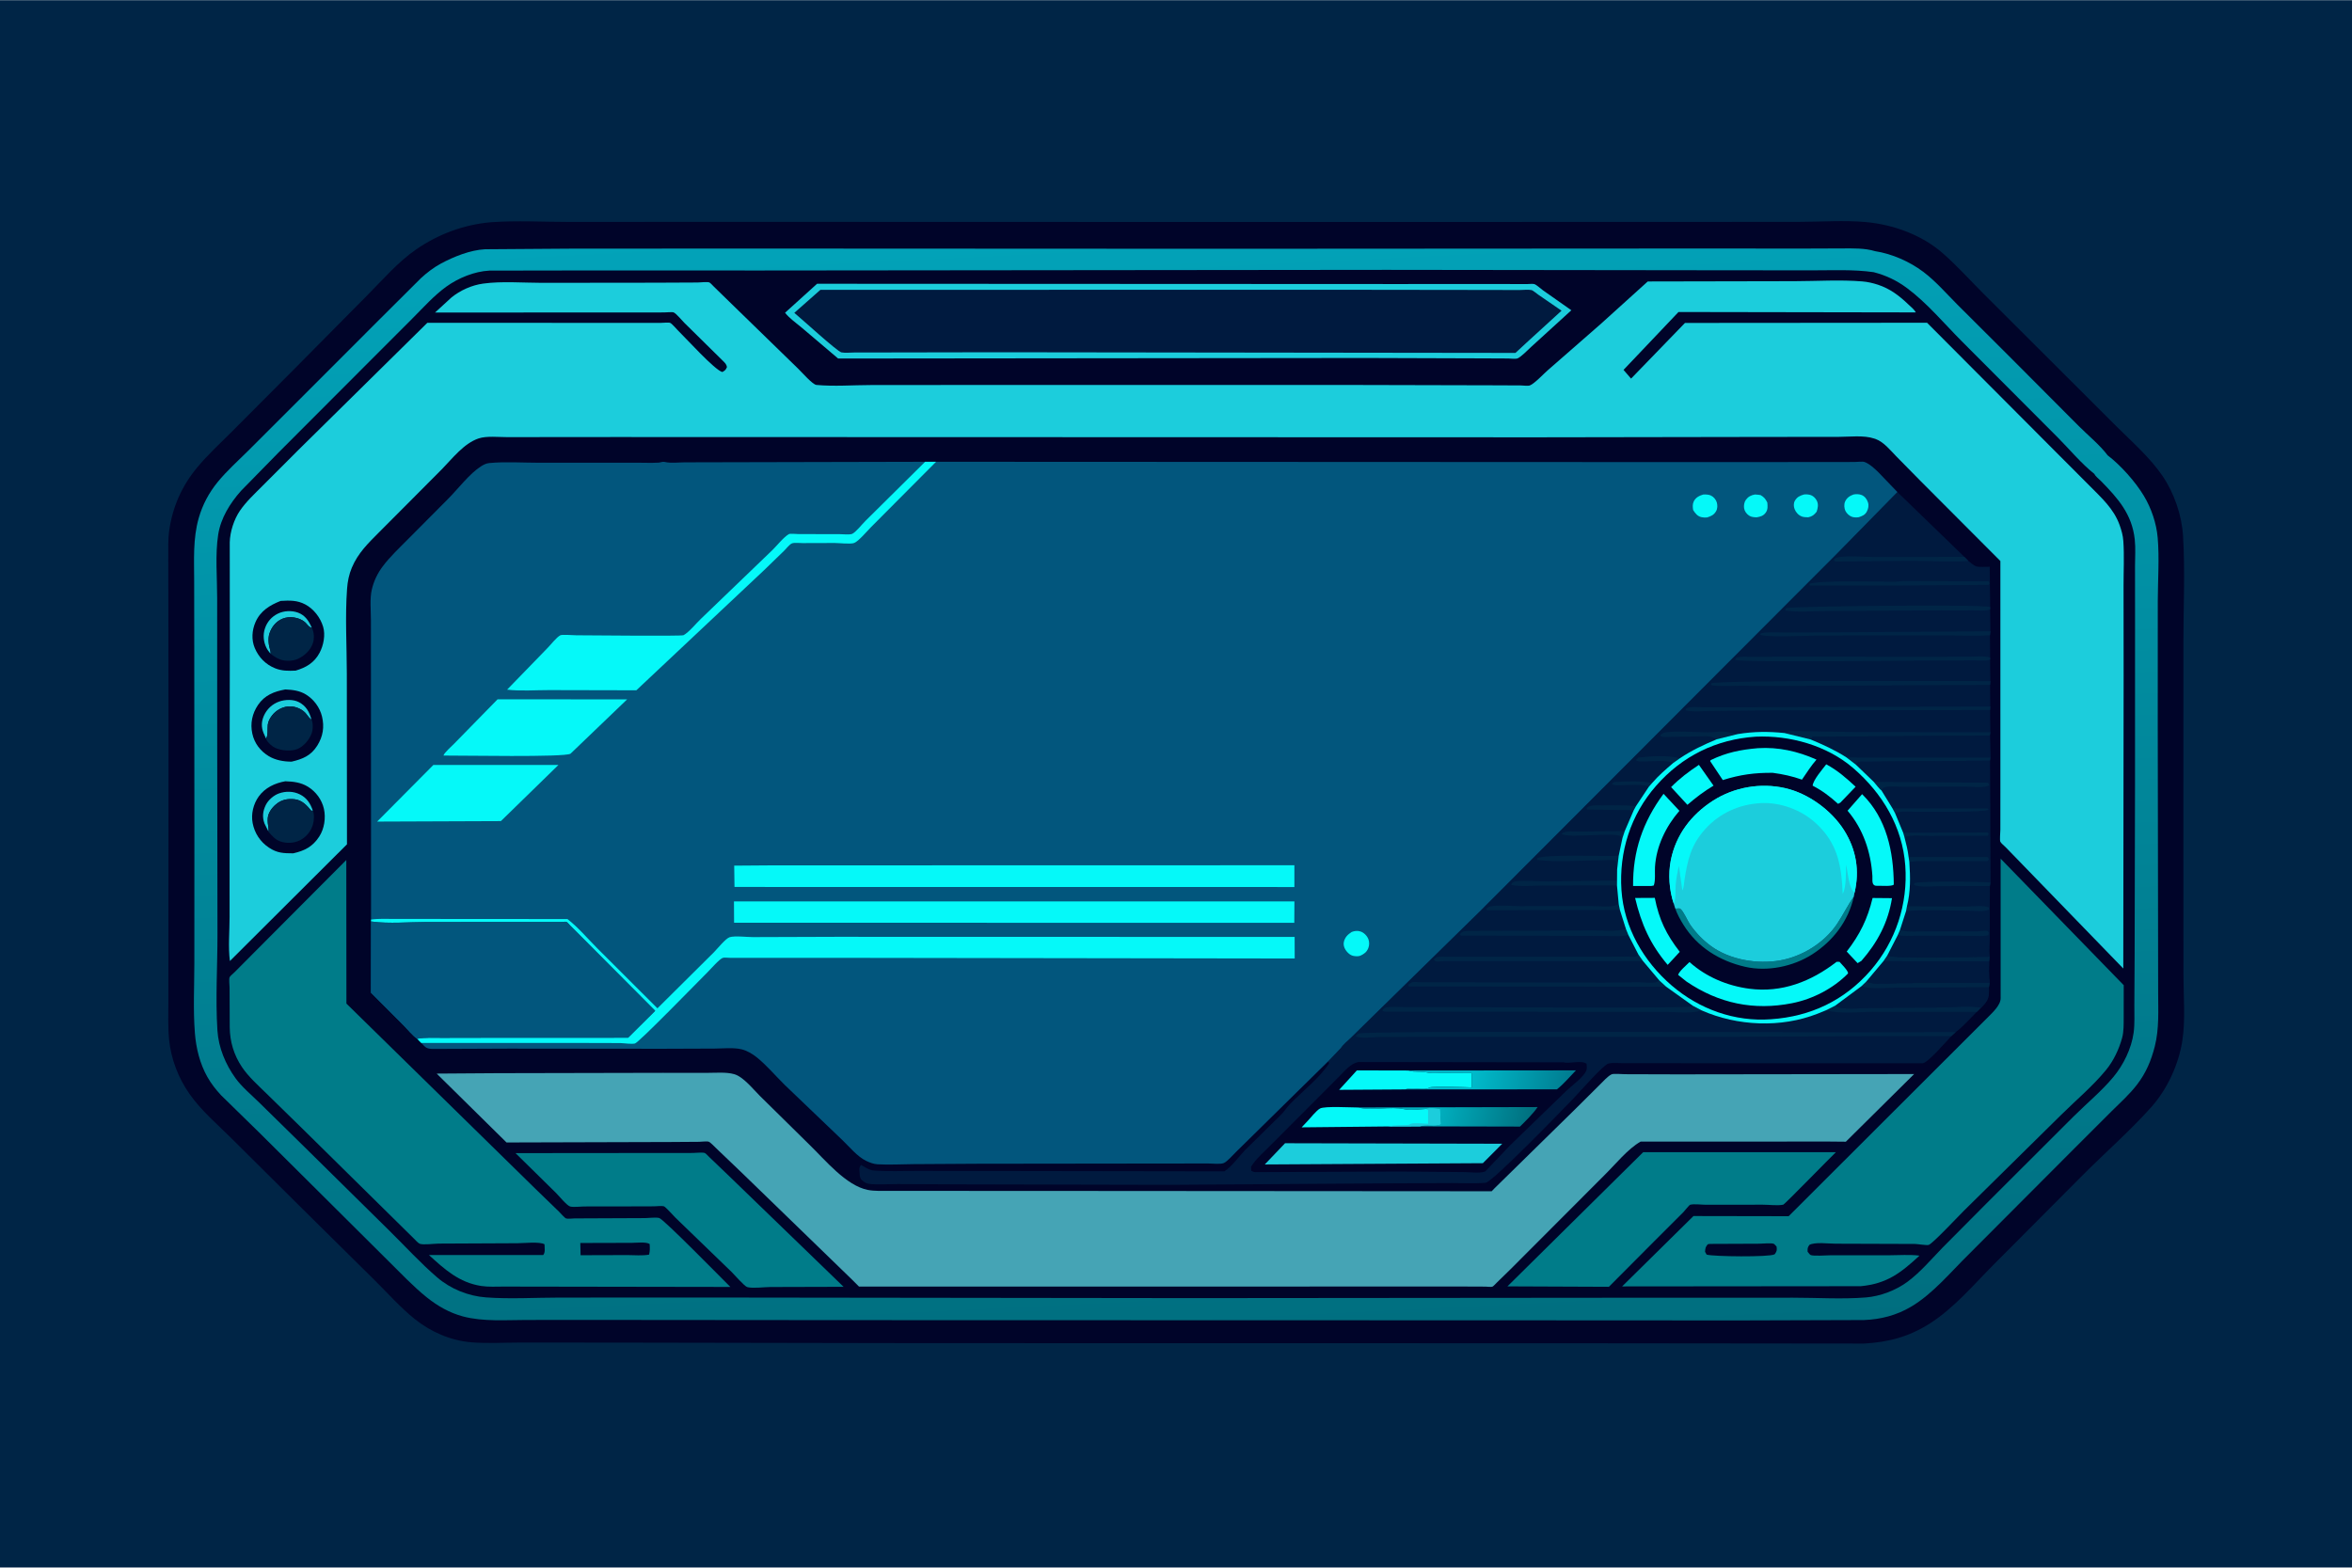
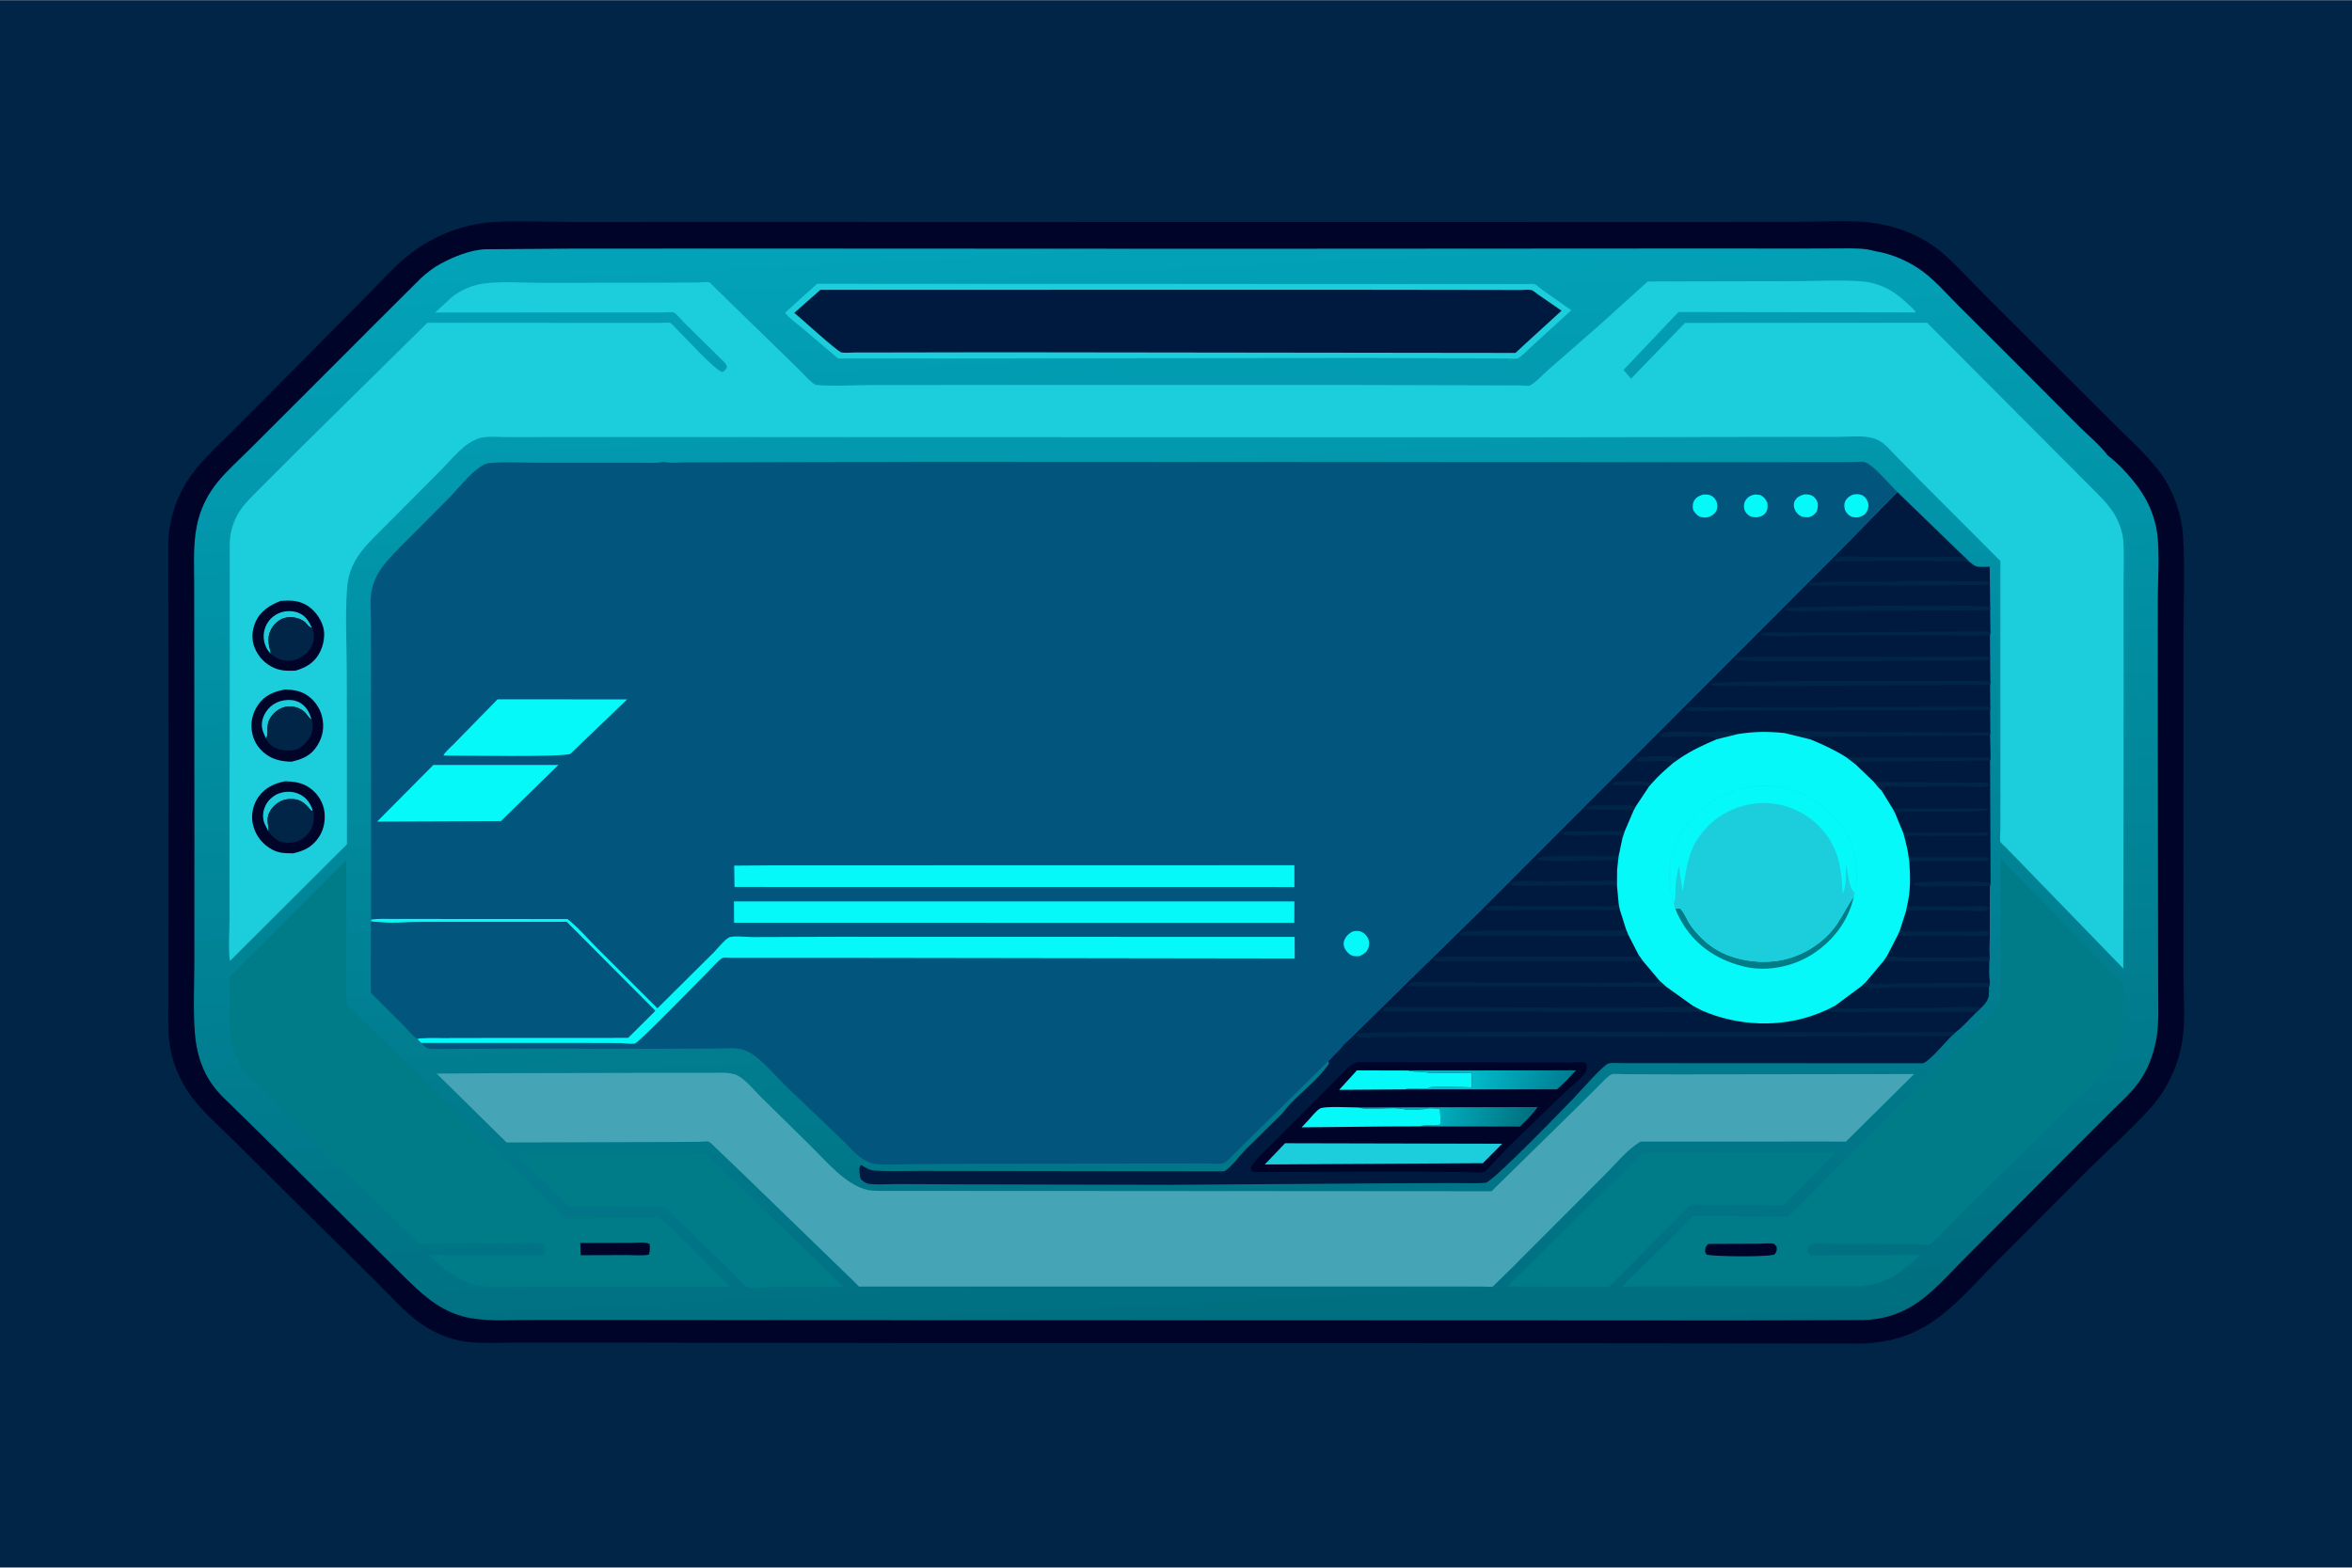
<svg xmlns="http://www.w3.org/2000/svg" version="1.1" style="display: block;" viewBox="0 0 2048 1365" width="1536" height="1024">
  <defs>
    <linearGradient id="Gradient1" gradientUnits="userSpaceOnUse" x1="1047.9" y1="1177.18" x2="999.279" y2="188.371">
      <stop class="stop0" offset="0" stop-opacity="1" stop-color="rgb(0,110,127)" />
      <stop class="stop1" offset="1" stop-opacity="1" stop-color="rgb(2,163,185)" />
    </linearGradient>
    <linearGradient id="Gradient2" gradientUnits="userSpaceOnUse" x1="1331.81" y1="978.577" x2="1254.16" y2="965.071">
      <stop class="stop0" offset="0" stop-opacity="1" stop-color="rgb(0,112,127)" />
      <stop class="stop1" offset="1" stop-opacity="1" stop-color="rgb(0,174,190)" />
    </linearGradient>
    <linearGradient id="Gradient3" gradientUnits="userSpaceOnUse" x1="1364.16" y1="946.104" x2="1282.06" y2="933.625">
      <stop class="stop0" offset="0" stop-opacity="1" stop-color="rgb(0,126,146)" />
      <stop class="stop1" offset="1" stop-opacity="1" stop-color="rgb(0,187,203)" />
    </linearGradient>
  </defs>
  <path transform="translate(0,0)" fill="rgb(0,37,70)" d="M -0 -0 L 2048 0 L 2048 1365 L -0 1365 L -0 -0 z" />
  <path transform="translate(0,0)" fill="rgb(0,4,41)" d="M 427.353 193.388 C 449.829 191.762 473.267 193.13 495.86 193.113 L 632.663 193.048 L 1066.45 193.174 L 1448.66 193.119 L 1566.84 193.046 C 1585.67 193.029 1605.96 191.525 1624.66 193.232 C 1648.69 195.424 1673.44 204.419 1691.71 220.416 C 1704.05 231.221 1715.4 243.898 1727.03 255.516 L 1796.16 324.506 L 1843.39 371.665 C 1857.04 385.171 1872.13 398.444 1883.01 414.339 C 1893.2 429.235 1899.82 448.7 1900.89 466.687 C 1902.7 497.177 1901.19 528.591 1901.19 559.174 L 1901.17 740.262 L 1901.24 849.363 C 1901.24 867.598 1903.03 887.969 1900.31 905.924 C 1897.2 926.547 1887.27 948.281 1873.33 963.916 C 1854.29 985.271 1832.3 1004.31 1812.18 1024.64 L 1736.69 1100.48 C 1718.89 1118.28 1701.51 1139.13 1680.15 1152.65 C 1662.12 1164.07 1644.29 1168.78 1623.25 1169.96 L 1366.96 1169.7 L 801.731 1169.61 L 538.19 1169.15 L 452.715 1169.1 C 438.664 1169.1 423.952 1170.05 409.986 1168.84 C 392.208 1167.31 374.962 1159.7 361.123 1148.6 C 348.631 1138.58 337.642 1126.1 326.243 1114.82 L 262.868 1052.16 L 201.655 991.349 C 188.978 978.727 175.442 967.35 165.056 952.625 C 155.259 938.733 148.89 922.074 147.226 905.141 C 146.181 894.504 146.619 883.327 146.609 872.624 L 146.637 821.008 L 146.751 657.265 L 146.606 526.668 L 146.536 486.541 C 146.556 478.535 146.213 470.083 147.309 462.159 C 150.183 441.404 158.317 423.083 171.702 406.953 C 180.85 395.928 191.682 385.98 201.806 375.848 L 252.643 324.864 L 319.766 257.049 C 333.119 243.629 346.628 227.906 362.208 217.156 C 381.669 203.727 403.841 195.463 427.353 193.388 z" />
  <path transform="translate(0,0)" fill="url(#Gradient1)" d="M 1835.24 396.404 C 1846.6 405.033 1859.37 419.373 1866.75 431.643 C 1873.25 442.451 1877.71 455.53 1878.8 468.111 C 1880.33 485.848 1878.94 504.986 1878.89 522.878 L 1878.85 630.892 L 1879.13 809.659 L 1879.21 864.392 C 1879.23 879.982 1880.16 895.789 1876.31 911.017 C 1873.16 923.489 1868.67 934.254 1860.77 944.505 C 1854.31 952.881 1846.28 960.137 1838.76 967.547 L 1806.93 999.338 L 1713.9 1092.64 C 1698.44 1107.85 1682.86 1126.78 1664.06 1137.88 C 1651.28 1145.42 1637.72 1148.93 1622.97 1149.49 L 1513.6 1149.83 L 1312.52 1149.72 L 740.036 1149.57 L 525.178 1149.39 L 458.693 1149.42 C 440.538 1149.42 420.717 1151.04 403.078 1146.33 C 391.421 1143.21 380.989 1137.23 371.623 1129.73 C 359.636 1120.12 348.817 1108.5 337.844 1097.72 L 277.026 1037.22 L 226.543 987.021 L 192.476 953.689 C 187.963 948.809 183.812 943.547 180.551 937.739 C 173.969 926.013 170.739 912.765 169.69 899.426 C 168.111 879.347 169.223 858.491 169.225 838.341 L 169.267 723.465 L 169.158 566.463 L 169.075 505.89 C 169.064 487.277 167.881 469.073 173.065 450.973 C 176.404 439.313 181.931 428.993 189.581 419.603 C 197.418 409.983 207.108 401.355 215.921 392.581 L 261.933 346.623 L 329.23 279.26 L 366.603 242.022 C 371.821 237.251 377.613 232.781 383.846 229.426 C 395.131 223.35 409.43 217.582 422.345 216.92 L 494.939 216.403 L 641.817 216.305 L 1064.64 216.506 L 1480.47 216.261 L 1569.73 216.32 L 1604.29 216.193 C 1613.6 216.158 1623.77 215.862 1632.75 218.588 C 1647.4 220.856 1662.74 227.596 1674.63 236.53 C 1685.33 244.574 1694.77 255.444 1704.2 264.933 L 1749.44 310.049 L 1810.08 370.908 C 1818.12 378.984 1828.47 387.356 1835.24 396.404 z" />
-   <path transform="translate(0,0)" fill="rgb(0,4,41)" d="M 1823.68 412.587 C 1824.43 414.551 1828.01 417.337 1829.54 418.903 C 1844.28 433.969 1856.41 447.582 1858.83 469.6 C 1859.67 477.197 1859.05 485.342 1859.06 493.015 L 1859.09 536.881 L 1859.06 682.494 L 1858.72 831.679 L 1858.48 875.217 C 1858.41 883.081 1858.92 891.513 1857.85 899.303 C 1855.96 913.009 1849 927.281 1840.2 937.83 C 1829.86 950.235 1816.72 961.069 1805.26 972.487 L 1729.44 1048.2 L 1691.1 1086.81 C 1681.49 1096.73 1672.02 1107.99 1660.89 1116.19 C 1650.67 1123.71 1637.24 1128.8 1624.57 1129.82 C 1603.96 1131.47 1582.03 1130.01 1561.3 1130.03 L 1431.81 1130.05 L 1037.59 1130.4 L 621.402 1129.88 L 487.303 1129.93 C 466.263 1129.94 444.226 1131.31 423.282 1129.78 C 407.736 1128.64 392.374 1122.43 380.578 1112.27 C 366.072 1099.78 352.886 1085.35 339.256 1071.88 L 264.433 998.08 L 225.287 959.651 C 218.605 953.098 210.495 946.395 205.037 938.815 C 196.302 926.685 190.274 912.211 189.316 897.211 C 187.552 869.6 189.395 840.935 189.366 813.221 L 189.127 635.906 L 189.094 520.488 C 189.118 502.764 187.284 482.927 189.977 465.5 C 192.2 451.119 200.267 438.128 209.789 427.395 L 242.201 394.295 L 314.991 321.355 L 359.347 276.951 C 368.63 267.687 377.834 257.282 388.477 249.588 C 399.027 241.963 413.049 236.153 426.177 235.511 L 507.128 235.378 L 662.986 235.412 L 1207.69 234.857 L 1493.61 235.208 L 1577.68 235.28 C 1595.44 235.321 1613.9 234.341 1631.51 236.88 C 1642.43 239.744 1651.48 244.024 1660.56 250.766 C 1677.82 263.573 1692.89 281.635 1708.09 296.92 L 1791.85 380.893 C 1801.98 391.069 1812.44 403.752 1823.68 412.587 z" />
  <path transform="translate(0,0)" fill="rgb(0,124,137)" d="M 448.892 1004.12 L 576.909 1004 L 603.181 1003.98 C 606.069 1003.97 610.929 1003.29 613.635 1003.97 C 614.416 1004.16 617.111 1007.1 617.825 1007.78 L 634.616 1023.86 L 734.563 1120.54 L 670.785 1120.72 C 665.189 1120.75 655.996 1122.08 650.735 1120.82 C 648.348 1120.25 639.286 1109.81 637.209 1107.79 L 588.038 1060.24 C 586.296 1058.53 579.476 1050.76 578.018 1050.4 C 575.817 1049.87 571.941 1050.44 569.577 1050.45 L 546.829 1050.52 L 508.539 1050.57 C 505.425 1050.57 499.221 1051.4 496.401 1050.58 C 493.562 1049.76 486.764 1041.42 484.36 1039.01 L 448.892 1004.12 z" />
  <path transform="translate(0,0)" fill="rgb(0,124,137)" d="M 1430.78 1003.31 L 1598.59 1003.32 C 1594.38 1007.26 1553.97 1048.77 1552.8 1049.01 C 1547.83 1050.04 1540.25 1049.02 1535.06 1049.03 L 1485.37 1049.08 C 1481.71 1049.08 1475.07 1048.17 1471.69 1049.09 C 1470.86 1049.32 1466.78 1054.52 1465.7 1055.63 L 1440.61 1080.68 L 1400.94 1120.53 L 1312.6 1120.16 L 1430.78 1003.31 z" />
  <path transform="translate(0,0)" fill="rgb(28,205,220)" d="M 711.476 246.968 L 1207.68 247.205 L 1311.97 247.197 L 1329.45 247.245 C 1330.99 247.25 1334.78 246.817 1336.06 247.268 C 1338.14 248.001 1341.59 251.315 1343.55 252.679 L 1368.26 270.044 L 1333.31 301.903 C 1330.78 304.189 1324.1 311.148 1321.1 312.084 C 1319.35 312.626 1315.21 312.055 1313.27 312.045 L 1293.32 311.952 L 1188.63 311.609 L 729.8 312.08 L 698.106 285.196 C 693.465 281.243 687.263 277.024 683.585 272.202 L 711.476 246.968 z" />
  <path transform="translate(0,0)" fill="rgb(0,26,63)" d="M 714.384 252.241 L 1183.02 252.215 L 1295.63 252.36 L 1323.1 252.427 C 1326.13 252.435 1330.61 251.845 1333.5 252.456 C 1334.87 252.746 1338.23 255.655 1339.52 256.529 L 1359.72 270.413 L 1329.38 298.12 L 1319.59 307.195 L 868.801 306.623 L 769.517 306.801 L 744.269 306.82 C 740.784 306.809 736.056 307.402 732.683 306.738 C 729.088 306.031 697.879 277.382 691.643 272.305 L 714.384 252.241 z" />
  <path transform="translate(0,0)" fill="rgb(0,124,137)" d="M 301.547 748.82 L 301.649 873.883 L 465.893 1034.89 L 486.928 1055.27 C 488.082 1056.38 491.612 1060.55 492.932 1061.01 C 494.404 1061.53 498.681 1060.99 500.382 1060.98 L 520.353 1060.89 L 561.713 1060.71 C 564.809 1060.7 571.301 1059.8 574.086 1060.66 C 578.242 1061.95 628.794 1113.58 635.975 1120.66 L 438.5 1120.34 C 432.178 1120.34 425.234 1120.78 419.004 1119.81 C 399.775 1116.82 387.298 1105.46 373.524 1092.89 L 473 1092.84 C 475.025 1090.56 474.149 1086.53 474.124 1083.5 C 470.027 1081.03 455.846 1082.58 450.553 1082.59 L 382.117 1082.91 C 378.147 1082.93 368.437 1084.27 365.415 1083.01 C 364.013 1082.42 361.739 1079.84 360.583 1078.71 L 263.566 983.047 L 231.813 952.003 C 224.531 944.875 216.436 937.7 210.721 929.214 C 203.666 918.737 200.188 907.111 200.036 894.523 L 199.91 860.113 C 199.911 857.919 199.225 852.584 199.919 850.928 C 200.379 849.83 203.149 847.651 204.163 846.625 L 218.557 832.138 L 301.547 748.82 z" />
  <path transform="translate(0,0)" fill="rgb(0,4,41)" d="M 505.306 1082.38 L 550.181 1082.26 C 554.271 1082.25 562.346 1081.21 565.666 1083.24 C 565.926 1086.54 565.986 1089.23 565.217 1092.5 C 559.472 1093.64 552.273 1092.89 546.367 1092.91 L 505.544 1093.03 L 505.306 1082.38 z" />
  <path transform="translate(0,0)" fill="rgb(0,124,137)" d="M 1742.05 747.667 L 1849.23 857.858 L 1849.2 885.854 C 1849.15 891.701 1849.38 898.157 1847.81 903.823 C 1845.03 913.856 1840.38 923.722 1833.75 931.796 C 1822.21 945.851 1807.36 958.295 1794.41 971.122 L 1710.16 1054.19 C 1705.58 1058.67 1683.29 1082.56 1679.48 1084.03 C 1677.92 1084.63 1669.71 1083.26 1667.5 1083.22 L 1598.08 1082.99 C 1592.06 1082.99 1580.36 1081.36 1575.5 1084.06 C 1573.84 1086.57 1573.9 1086.96 1573.98 1090 C 1574.6 1090.69 1575.76 1092.39 1576.5 1092.8 C 1578.63 1093.99 1590.4 1093.1 1593.34 1093.1 L 1644.88 1093.08 C 1653.51 1093.07 1662.84 1092.32 1671.39 1093.4 C 1655.14 1108.42 1643.09 1117.84 1620.25 1120.01 L 1412.46 1120.2 L 1474.59 1058.91 L 1557.46 1059.06 L 1730.73 886.003 C 1734.92 881.715 1742.25 875.27 1742.06 868.892 L 1742.05 747.667 z" />
  <path transform="translate(0,0)" fill="rgb(0,4,41)" d="M 1487.02 1083.5 C 1487.78 1083.31 1488.5 1083.2 1489.28 1083.18 L 1532.17 1083 C 1535.32 1083.01 1541.66 1082.18 1544.5 1083.08 C 1544.99 1083.24 1546.5 1085.04 1546.96 1085.5 C 1547.32 1088.9 1547.28 1089.1 1545.5 1092.01 L 1545 1092.32 C 1540.56 1094.76 1492.09 1094.28 1486.02 1092.5 L 1484.66 1090 C 1484.97 1086.66 1484.96 1086.09 1487.02 1083.5 z" />
  <path transform="translate(0,0)" fill="rgb(69,164,181)" d="M 432.745 934.493 L 577.157 934.184 L 616.476 934.198 C 623.74 934.208 632.302 933.378 639.312 935.354 C 647.276 937.6 655.819 948.495 661.69 954.296 L 705.107 997.076 C 718.386 1009.98 736.827 1032.53 755.687 1036.17 C 761.64 1037.32 768.001 1036.94 774.052 1036.97 L 803.89 1037.01 L 904.01 1037.04 L 1298.87 1037.32 L 1301.37 1034.73 L 1372.21 965.227 L 1393.28 944.271 C 1395.96 941.627 1400.01 937.036 1403.34 935.477 C 1405 934.704 1412.83 935.379 1415 935.381 L 1460.89 935.516 L 1666.74 935.248 L 1607.27 994.165 L 1593.25 994.039 L 1428.63 994.055 C 1417.35 1000.4 1406.52 1014.02 1397.16 1023.21 L 1315.32 1105.21 L 1303.19 1117.04 C 1302.55 1117.64 1300.24 1120.21 1299.53 1120.43 C 1298.15 1120.85 1294.99 1120.38 1293.38 1120.37 L 1276 1120.3 L 1193.42 1120.3 L 747.987 1120.36 L 741.957 1114.33 L 646.56 1021.82 L 623.768 1000.02 C 622.323 998.716 618.765 994.783 617.135 994.175 C 615.619 993.61 610.512 994.239 608.689 994.255 L 584 994.428 L 441.07 994.838 L 380.241 934.85 L 432.745 934.493 z" />
  <path transform="translate(0,0)" fill="rgb(0,26,63)" d="M 1652.15 428.365 L 1710.51 484.862 L 1714.05 488.483 C 1715.77 489.684 1718.64 492.365 1720.5 492.992 C 1723.48 493.997 1729.29 493.405 1732.55 493.422 L 1732.94 528.51 L 1732.9 530.536 L 1733.14 549.609 L 1732.76 553.089 L 1732.9 572.512 L 1732.85 574.409 L 1733.09 593.044 L 1732.86 596.36 L 1733.03 615.16 L 1732.87 618.212 L 1733.1 637.535 L 1732.73 640.411 L 1733.08 659.624 L 1732.73 662.323 L 1733.07 768.541 L 1732.66 771.483 L 1732.51 814.813 C 1732.44 820.851 1731.77 826.963 1732.37 833.013 L 1731.97 837.095 C 1732.08 843.034 1731.46 849.971 1732.49 855.77 L 1731.82 859.612 C 1732.06 868.008 1731.67 870.763 1725.45 877.02 L 1725 877.402 L 1721.31 881.102 C 1715.46 886.817 1709.45 893.873 1702.95 898.733 L 1699.1 902.24 C 1694.76 906.734 1678.6 925.814 1673.93 925.88 L 1414.27 925.751 C 1410.28 925.851 1404.23 925.166 1400.5 926.095 C 1396.18 927.172 1374.43 951.975 1370.3 956.255 C 1362.86 963.97 1299.72 1029.39 1293.57 1029.93 C 1284 1030.76 1273.93 1030.14 1264.29 1030.19 L 1205.48 1030.45 L 1018.5 1031.73 L 836.423 1031.33 L 781.831 1031.06 C 773.787 1031.02 764.934 1031.81 757 1030.93 C 754.231 1030.62 752.495 1029.43 750.426 1027.63 C 748.852 1026.27 748.649 1023.97 748.544 1022.02 C 748.378 1018.94 747.654 1016.77 749.762 1014.43 L 754.5 1017.1 C 756.95 1018.48 758.839 1019.13 761.636 1019.33 C 773.665 1020.18 786.084 1019.6 798.146 1019.58 L 862.355 1019.67 L 1066.14 1019.98 C 1073.13 1015.36 1078.4 1007.4 1084.22 1001.4 L 1115.63 970.501 C 1118.47 967.594 1120.47 964.289 1123.26 961.402 C 1134.34 949.95 1148.48 939.176 1157.27 926.064 L 1156.57 924.092 L 1167.65 912.482 C 1169.68 909.263 1173.67 906.219 1176.42 903.538 L 1193.29 886.945 L 1287.96 794.179 L 1598.5 483.054 L 1652.15 428.365 z" />
  <path transform="translate(0,0)" fill="rgb(0,37,70)" d="M 1435.73 685.032 C 1431.23 682.224 1416.5 683.772 1410.76 683.696 C 1408.24 683.663 1405.67 684.065 1403.5 682.615 L 1405.5 680.873 C 1415.87 680.373 1428.49 679.712 1438.62 681.742 L 1435.73 685.032 z" />
  <path transform="translate(0,0)" fill="rgb(0,37,70)" d="M 1456.85 664.396 C 1451.47 661.412 1438.69 662.998 1432.23 662.963 C 1429.41 662.947 1426.78 663.465 1424.42 661.843 L 1426.5 659.623 C 1436.42 658.394 1453.21 657.377 1462.64 660.32 L 1456.85 664.396 z" />
  <path transform="translate(0,0)" fill="rgb(0,37,70)" d="M 1422.6 705.436 L 1382 704.9 L 1381.46 703.5 C 1385.12 700.57 1390.06 701.31 1394.52 701.267 C 1404.5 701.171 1414.59 700.965 1424.54 701.877 L 1422.6 705.436 z" />
  <path transform="translate(0,0)" fill="rgb(0,37,70)" d="M 1412.73 729.82 C 1411.76 728.993 1412.17 729.4 1411.22 728.318 C 1407.55 724.158 1364.32 730.361 1359.8 726 C 1362.87 722.99 1371.31 724.108 1375.75 724.056 L 1414.76 723.631 L 1412.73 729.82 z" />
  <path transform="translate(0,0)" fill="rgb(0,37,70)" d="M 1408.11 757.127 L 1407.68 750.5 C 1407.29 750.068 1407.02 749.461 1406.5 749.203 C 1404.86 748.395 1396.23 749.087 1394 749.086 C 1376.05 749.08 1356.21 750.925 1338.5 748.774 L 1338.31 747.5 C 1344.38 743.4 1397.21 745.892 1409.48 745.14 L 1408.11 757.127 z" />
  <path transform="translate(0,0)" fill="rgb(0,37,70)" d="M 1494.81 643.701 C 1489.91 640.054 1483.81 641.188 1477.92 641.275 L 1455.49 641.543 C 1452.36 641.578 1447.98 642.359 1445.5 640.534 C 1446.22 639.437 1446.96 638.992 1448.06 638.339 C 1452.45 635.742 1480.91 637.76 1488 637.673 C 1493.11 637.61 1499.87 636.216 1504.75 637.546 C 1507.57 638.314 1510.28 638.735 1513.17 639.153 L 1494.81 643.701 z" />
  <path transform="translate(0,0)" fill="rgb(0,37,70)" d="M 1408.02 766.699 L 1407.98 770.955 L 1344.16 771.029 C 1335.44 771.041 1324.28 772.367 1315.84 770.5 L 1316.5 768.937 C 1317.54 768.221 1318.72 767.514 1320 767.38 C 1328.84 766.453 1338.74 767.501 1347.67 767.516 L 1408.02 766.699 z" />
  <path transform="translate(0,0)" fill="rgb(0,37,70)" d="M 1409.5 787.246 L 1410.52 792.288 L 1295.01 792.587 L 1294.02 791.5 C 1295.39 790.215 1295.92 789.569 1297.83 789.227 C 1305.59 787.846 1315.71 789.023 1323.68 789.026 L 1385.72 788.966 C 1392.23 788.93 1404.24 790.599 1409.5 787.246 z" />
  <path transform="translate(0,0)" fill="rgb(0,37,70)" d="M 1714.05 488.483 C 1697.61 489.312 1680.66 488.322 1664.17 488.297 L 1599.21 488.862 C 1598.21 488.855 1597.57 488.543 1596.75 488 L 1597.31 486.703 C 1598.29 485.985 1599.28 485.388 1600.5 485.185 C 1610.03 483.594 1622.3 484.965 1632.07 484.935 L 1710.51 484.862 L 1714.05 488.483 z" />
  <path transform="translate(0,0)" fill="rgb(0,37,70)" d="M 1598.01 875.675 C 1603.4 879.901 1620.2 877.693 1627.75 877.615 L 1689.47 877.26 C 1700.53 877.13 1714.22 875.461 1725 877.402 L 1721.31 881.102 L 1632.2 881.021 C 1619.29 881.057 1602.51 883.221 1590.1 879.665 L 1598.01 875.675 z" />
  <path transform="translate(0,0)" fill="rgb(0,37,70)" d="M 1650.25 506.505 C 1660.01 505.355 1670.72 506.02 1680.58 505.983 L 1731.5 506.089 L 1732.49 508 L 1731.5 509.223 L 1654.75 509.803 L 1576.01 509.797 L 1575.53 508.5 C 1581.12 504.954 1639.08 506.564 1650.25 506.505 z" />
  <path transform="translate(0,0)" fill="rgb(0,37,70)" d="M 1553.88 638.261 C 1555.64 637.488 1557.55 636.534 1559.5 636.51 L 1617.12 637.422 L 1733.1 637.535 L 1732.73 640.411 L 1578.22 641.5 L 1576.74 643.909 L 1553.88 638.261 z" />
  <path transform="translate(0,0)" fill="rgb(0,37,70)" d="M 1732.76 553.089 C 1718.78 554.043 1704.09 553.124 1690.04 553.212 L 1583.03 553.338 C 1574.8 553.358 1536.81 555.354 1532.51 552.5 L 1533.37 551.407 C 1539.64 549.955 1547.14 550.744 1553.63 550.719 L 1594.16 550.586 L 1733.14 549.609 L 1732.76 553.089 z" />
  <path transform="translate(0,0)" fill="rgb(0,37,70)" d="M 1415.78 808.883 L 1417.93 814.183 L 1417.5 814.255 C 1411.62 815.583 1405.09 815.014 1399.06 815.005 L 1367.46 814.899 L 1272.01 814.672 L 1271.18 813.5 C 1271.75 812.975 1272.77 811.733 1273.42 811.436 C 1275.84 810.323 1280.17 810.566 1282.82 810.554 L 1301.69 810.511 L 1387.53 810.178 C 1396.03 810.098 1406.89 811.272 1415.07 809.09 L 1415.78 808.883 z" />
  <path transform="translate(0,0)" fill="rgb(0,37,70)" d="M 1732.9 530.536 C 1729 532.239 1722.15 531.388 1717.78 531.404 L 1679.5 531.49 L 1590.78 531.983 C 1579.32 531.974 1565.72 533.334 1554.51 531.5 L 1554.83 529.903 L 1555.62 529.428 C 1558.31 527.938 1723.9 525.874 1732.94 528.51 L 1732.9 530.536 z" />
  <path transform="translate(0,0)" fill="rgb(0,37,70)" d="M 1426.65 831.154 L 1430.54 836.722 L 1429.02 836.82 L 1375.29 836.972 L 1283.77 836.936 L 1257.31 836.939 C 1255.72 836.939 1251.13 837.49 1250 836.94 C 1249.35 836.623 1248.93 835.98 1248.39 835.5 C 1249.09 835.004 1250.6 833.613 1251.35 833.414 C 1253.88 832.734 1258.07 833.141 1260.77 833.12 L 1282.11 833.049 L 1399.49 833.063 L 1418.1 832.969 C 1419.62 832.961 1423.16 833.404 1424.5 832.933 C 1425.06 832.735 1426.14 831.577 1426.65 831.154 z" />
  <path transform="translate(0,0)" fill="rgb(0,37,70)" d="M 1732.85 574.409 C 1729.32 575.674 1723.4 574.951 1719.54 574.967 L 1684.18 575.07 C 1665.05 575.111 1516.56 577.021 1510.73 574.5 L 1511.82 572.754 C 1515.7 571.257 1521.19 571.909 1525.38 571.885 L 1554.51 571.784 L 1680.8 571.86 L 1714.22 571.787 C 1719.98 571.745 1727.42 570.841 1732.9 572.512 L 1732.85 574.409 z" />
  <path transform="translate(0,0)" fill="rgb(0,37,70)" d="M 1732.87 618.212 L 1543 618.49 L 1490.42 618.982 C 1483.53 619.003 1474.38 620.137 1467.75 618.5 L 1467.99 616.961 C 1471.6 614.865 1479.01 615.834 1483.25 615.849 L 1519.45 615.824 L 1733.03 615.16 L 1732.87 618.212 z" />
  <path transform="translate(0,0)" fill="rgb(0,37,70)" d="M 1444.87 853.732 L 1450.83 859.19 L 1226.5 858.883 L 1226.25 857.5 C 1227.15 856.9 1228.53 855.671 1229.5 855.336 C 1231.23 854.738 1235.84 855.339 1237.95 855.339 L 1263.44 855.333 L 1396.25 855.613 L 1426.5 855.32 C 1431.17 855.325 1436.38 856.051 1441 855.51 C 1442.22 855.367 1443.31 854.774 1444.33 854.125 L 1444.87 853.732 z" />
  <path transform="translate(0,0)" fill="rgb(0,37,70)" d="M 1732.86 596.36 L 1694 596.49 L 1561.74 597.172 L 1514.5 597.102 C 1506.67 597.079 1497.66 597.902 1489.99 596.5 L 1489.99 595 C 1495.09 591.931 1712.49 593.097 1733.09 593.044 L 1732.86 596.36 z" />
  <path transform="translate(0,0)" fill="rgb(0,37,70)" d="M 1473.93 875.694 L 1481.74 879.836 L 1477.81 880.839 C 1469.38 882.387 1458.86 881.177 1450.24 881.129 L 1394.43 881.024 L 1271.41 880.954 L 1206.76 880.929 C 1205.41 880.889 1204.84 880.761 1203.73 880 C 1204.49 878.306 1205.55 877.434 1207.5 877.107 C 1212.18 876.32 1218.09 876.941 1222.86 876.937 L 1256.16 876.96 C 1276.13 876.955 1470.22 878.142 1472.88 876.437 L 1473.93 875.694 z" />
  <path transform="translate(0,0)" fill="rgb(0,37,70)" d="M 1699.1 902.24 L 1628.1 902.258 L 1510.19 902.808 L 1251.92 902.83 L 1201.72 902.947 C 1196.3 903.001 1185.38 904.522 1180.51 902.5 C 1180.83 901.825 1180.9 901.574 1181.5 900.981 C 1181.73 900.758 1182.82 900.106 1183.06 899.958 C 1187.38 897.359 1559.44 898.886 1608.26 898.95 L 1702.95 898.733 L 1699.1 902.24 z" />
  <path transform="translate(0,0)" fill="rgb(0,26,63)" d="M 1576.74 643.909 L 1578.22 641.5 L 1732.73 640.411 L 1733.08 659.624 L 1732.73 662.323 L 1640.21 663.05 L 1624.97 663.28 C 1623.55 663.305 1620.26 662.935 1619 663.39 C 1617.96 663.765 1616.65 664.876 1615.68 665.488 L 1615.63 665.519 L 1607.94 659.588 C 1597.98 653.126 1587.65 648.485 1576.74 643.909 z" />
  <path transform="translate(0,0)" fill="rgb(0,37,70)" d="M 1607.94 659.588 L 1733.08 659.624 L 1732.73 662.323 L 1640.21 663.05 L 1624.97 663.28 C 1623.55 663.305 1620.26 662.935 1619 663.39 C 1617.96 663.765 1616.65 664.876 1615.68 665.488 L 1615.63 665.519 L 1607.94 659.588 z" />
  <path transform="translate(0,0)" fill="rgb(0,26,63)" d="M 1643.31 832.065 C 1649.8 835.306 1719.89 833.197 1732.37 833.013 L 1731.97 837.095 C 1732.08 843.034 1731.46 849.971 1732.49 855.77 L 1731.82 859.612 C 1732.06 868.008 1731.67 870.763 1725.45 877.02 L 1725 877.402 C 1714.22 875.461 1700.53 877.13 1689.47 877.26 L 1627.75 877.615 C 1620.2 877.693 1603.4 879.901 1598.01 875.675 L 1620.76 858.789 L 1625.04 854.707 L 1639.96 836.947 L 1643.31 832.065 z" />
  <path transform="translate(0,0)" fill="rgb(0,37,70)" d="M 1620.76 858.789 L 1625.04 854.707 C 1631.71 858.088 1647.98 856.017 1655.96 856.009 L 1732.49 855.77 L 1731.82 859.612 L 1652.77 859.944 C 1643.04 859.984 1630.05 861.623 1620.76 858.789 z" />
  <path transform="translate(0,0)" fill="rgb(0,26,63)" d="M 1643.31 832.065 C 1649.8 835.306 1719.89 833.197 1732.37 833.013 L 1731.97 837.095 C 1732.08 843.034 1731.46 849.971 1732.49 855.77 L 1655.96 856.009 C 1647.98 856.017 1631.71 858.088 1625.04 854.707 L 1639.96 836.947 L 1643.31 832.065 z" />
  <path transform="translate(0,0)" fill="rgb(0,37,70)" d="M 1643.31 832.065 C 1649.8 835.306 1719.89 833.197 1732.37 833.013 L 1731.97 837.095 L 1639.96 836.947 L 1643.31 832.065 z" />
  <path transform="translate(0,0)" fill="rgb(0,26,63)" d="M 1615.68 665.488 C 1616.65 664.876 1617.96 663.765 1619 663.39 C 1620.26 662.935 1623.55 663.305 1624.97 663.28 L 1640.21 663.05 L 1732.73 662.323 L 1733.07 768.541 L 1732.66 771.483 L 1732.51 814.813 C 1732.44 820.851 1731.77 826.963 1732.37 833.013 C 1719.89 833.197 1649.8 835.306 1643.31 832.065 L 1652.51 814.167 L 1654.34 809.935 L 1659.71 793.267 L 1660.46 789.195 C 1663.72 776.424 1663.45 763.481 1662.55 750.433 L 1661.92 746.272 C 1661.24 740.317 1659.8 734.691 1658.29 728.909 L 1657.2 725.113 L 1650.17 708.149 L 1647.87 703.835 L 1638.21 688.144 C 1637.15 687.827 1632.56 681.89 1631.57 680.766 L 1615.68 665.488 z" />
  <path transform="translate(0,0)" fill="rgb(0,37,70)" d="M 1647.87 703.835 L 1730.5 703.92 L 1731.54 705 C 1728.31 707.503 1677.17 706.685 1667.86 706.784 C 1663.16 706.834 1654.1 705.878 1650.17 708.149 L 1647.87 703.835 z" />
  <path transform="translate(0,0)" fill="rgb(0,37,70)" d="M 1657.2 725.113 L 1730.5 724.876 L 1731.64 726 L 1730.75 727.645 L 1680.29 727.817 C 1673.99 727.844 1663.95 726.603 1658.29 728.909 L 1657.2 725.113 z" />
  <path transform="translate(0,0)" fill="rgb(0,37,70)" d="M 1732.66 771.483 L 1688.53 771.639 C 1682.34 771.649 1671.91 772.946 1666.5 770.51 L 1666.99 768.995 C 1670.65 767.043 1727.56 767.532 1733.07 768.541 L 1732.66 771.483 z" />
  <path transform="translate(0,0)" fill="rgb(0,37,70)" d="M 1661.92 746.272 L 1730.5 746.219 L 1731.98 748 L 1730.5 749.806 L 1687.42 749.799 C 1679.23 749.862 1670.68 749.433 1662.55 750.433 L 1661.92 746.272 z" />
  <path transform="translate(0,0)" fill="rgb(0,37,70)" d="M 1660.46 789.195 L 1712.21 789.396 C 1717.63 789.374 1727.16 787.972 1731.73 790.183 L 1731.82 792 C 1727.54 794.353 1718.07 792.959 1712.97 792.937 C 1695.37 792.86 1677.23 791.903 1659.71 793.267 L 1660.46 789.195 z" />
  <path transform="translate(0,0)" fill="rgb(0,37,70)" d="M 1654.34 809.935 L 1655.03 810.115 C 1662.11 811.798 1671.02 810.958 1678.36 810.98 L 1720.89 810.994 C 1723.19 810.983 1728.62 810.063 1730.5 810.689 C 1731.05 810.874 1731.28 811.563 1731.67 812 L 1731.28 814.296 C 1726.95 815.504 1721.64 814.897 1717.16 814.888 L 1691.65 814.801 L 1667.37 814.843 C 1662.52 814.851 1657.25 815.297 1652.51 814.167 L 1654.34 809.935 z" />
  <path transform="translate(0,0)" fill="rgb(0,37,70)" d="M 1631.57 680.766 L 1730.92 681.5 L 1732.23 683.5 C 1728.91 686.413 1717.1 684.951 1712.39 684.933 L 1657.13 685.013 C 1653.39 685.039 1643.7 684.151 1640.5 685.624 C 1639.81 685.944 1638.66 687.488 1638.21 688.144 C 1637.15 687.827 1632.56 681.89 1631.57 680.766 z" />
  <path transform="translate(0,0)" fill="rgb(0,4,41)" d="M 1182.73 924.783 L 1361.28 925.039 C 1366.9 926.482 1376.73 922.967 1381.5 926.246 C 1381.7 928.203 1382 930.689 1381.16 932.534 C 1378.62 938.182 1368.69 945.24 1364.1 949.674 L 1314.87 997.38 L 1293.99 1019.32 C 1293.15 1020.2 1293.56 1019.98 1292.49 1020.33 C 1288.15 1021.74 1279.5 1020.64 1274.71 1020.63 L 1219.06 1020.15 L 1093.35 1020.68 C 1091.79 1020.64 1090.85 1020.21 1089.5 1019.51 L 1089.33 1016 C 1093.74 1008.74 1101.58 1002.32 1107.5 996.116 L 1166.27 937.203 C 1171.03 932.459 1176.04 926.083 1182.73 924.783 z" />
  <path transform="translate(0,0)" fill="url(#Gradient2)" d="M 1182.67 964.369 L 1338.89 963.999 C 1334.7 970.09 1328.78 975.793 1323.52 981.001 L 1236.42 980.8 C 1242 978.751 1249.66 981.315 1254.61 978.962 L 1253.82 965.532 C 1250.11 965.33 1244.72 964.399 1241.3 965.677 C 1235.73 965.971 1228.51 967.168 1223.12 965.936 C 1210.31 963.008 1195.59 967.688 1182.67 964.369 z" />
  <path transform="translate(0,0)" fill="url(#Gradient3)" d="M 1226.4 932.169 L 1372.25 932.038 C 1366.98 937.455 1361.59 943.919 1355.69 948.593 L 1223.65 948.636 C 1229.51 946.163 1240.17 949.911 1244.78 947.006 C 1246.96 945.633 1276.37 946.642 1281.51 946.894 L 1281.51 934.446 L 1254.43 934.304 C 1250.77 934.255 1246.67 934.827 1243.11 933.984 C 1237.9 932.75 1232.49 933.821 1227.18 932.395 L 1226.4 932.169 z" />
  <path transform="translate(0,0)" fill="rgb(5,249,249)" d="M 1223.65 948.636 L 1166.05 949.012 L 1181.49 932.067 L 1226.4 932.169 L 1227.18 932.395 C 1232.49 933.821 1237.9 932.75 1243.11 933.984 C 1246.67 934.827 1250.77 934.255 1254.43 934.304 L 1281.51 934.446 L 1281.51 946.894 C 1276.37 946.642 1246.96 945.633 1244.78 947.006 C 1240.17 949.911 1229.51 946.163 1223.65 948.636 z" />
  <path transform="translate(0,0)" fill="rgb(5,249,249)" d="M 1208.69 980.892 L 1133.4 981.668 L 1138.24 976.518 C 1141.09 973.632 1146.1 966.992 1149.45 965.235 C 1153.67 963.017 1176.51 964.41 1182.67 964.369 C 1195.59 967.688 1210.31 963.008 1223.12 965.936 C 1228.51 967.168 1235.73 965.971 1241.3 965.677 C 1244.72 964.399 1250.11 965.33 1253.82 965.532 L 1254.61 978.962 C 1249.66 981.315 1242 978.751 1236.42 980.8 L 1208.69 980.892 z" />
-   <path transform="translate(0,0)" fill="rgb(28,205,220)" d="M 1241.3 965.677 C 1244.72 964.399 1250.11 965.33 1253.82 965.532 L 1254.61 978.962 C 1249.66 981.315 1242 978.751 1236.42 980.8 L 1208.69 980.892 C 1214.01 979.625 1220.14 979.865 1225.62 979.591 C 1227.24 979.51 1227.13 979.042 1228.5 978.52 C 1231.43 977.409 1239.99 978.512 1243.51 978.51 L 1243.5 966.669 L 1241.3 965.677 z" />
  <path transform="translate(0,0)" fill="rgb(28,205,220)" d="M 1118.95 995.497 L 1308.07 995.936 L 1291.2 1012.88 L 1101.31 1013.99 L 1118.95 995.497 z" />
  <path transform="translate(0,0)" fill="rgb(5,249,249)" d="M 1513.17 639.153 C 1527.31 636.875 1539.63 636.8 1553.88 638.261 L 1576.74 643.909 C 1587.65 648.485 1597.98 653.126 1607.94 659.588 L 1615.63 665.519 L 1615.68 665.488 L 1631.57 680.766 C 1632.56 681.89 1637.15 687.827 1638.21 688.144 L 1647.87 703.835 L 1650.17 708.149 L 1657.2 725.113 L 1658.29 728.909 C 1659.8 734.691 1661.24 740.317 1661.92 746.272 L 1662.55 750.433 C 1663.45 763.481 1663.72 776.424 1660.46 789.195 L 1659.71 793.267 L 1654.34 809.935 L 1652.51 814.167 L 1643.31 832.065 L 1639.96 836.947 L 1625.04 854.707 L 1620.76 858.789 L 1598.01 875.675 L 1590.1 879.665 L 1582.63 882.701 C 1550.64 895.22 1513 893.537 1481.74 879.836 L 1473.93 875.694 L 1450.83 859.19 L 1444.87 853.732 L 1430.54 836.722 L 1426.65 831.154 L 1417.93 814.183 L 1415.78 808.883 L 1410.52 792.288 L 1409.5 787.246 L 1407.98 770.955 L 1408.02 766.699 L 1408.11 757.127 L 1409.48 745.14 L 1412.73 729.82 L 1414.76 723.631 L 1422.6 705.436 L 1424.54 701.877 L 1435.73 685.032 L 1438.62 681.742 C 1444.12 675.293 1450.46 669.925 1456.85 664.396 L 1462.64 660.32 C 1472.86 653.407 1483.46 648.467 1494.81 643.701 L 1513.17 639.153 z" />
-   <path transform="translate(0,0)" fill="rgb(0,4,41)" d="M 1528.7 641.421 C 1558.56 640.078 1590.83 649.06 1613.78 668.859 C 1639.12 690.726 1656.56 719.873 1659.02 753.746 C 1661.43 787.009 1650.74 819.848 1628.76 845.093 C 1606.03 871.201 1576.59 885.118 1542.25 887.507 C 1510.43 889.915 1479.56 878.709 1455.52 858.045 C 1431.16 837.104 1414.04 807.549 1411.88 775.043 C 1409.66 741.658 1419.89 709.566 1441.92 684.357 C 1464.7 658.284 1494.27 643.758 1528.7 641.421 z" />
  <path transform="translate(0,0)" fill="rgb(5,249,249)" d="M 1479.33 665.964 L 1492.06 684.068 C 1483.84 689.008 1476.52 694.506 1469.31 700.778 L 1455.1 685.345 C 1462.51 677.792 1470.52 671.767 1479.33 665.964 z" />
-   <path transform="translate(0,0)" fill="rgb(5,249,249)" d="M 1590.2 665.492 C 1600.22 670.884 1607.49 677.353 1615.78 685 L 1602.5 698.857 L 1600.49 699.923 C 1593.4 693.5 1586.85 688.498 1578.36 684.096 C 1578.78 679.11 1586.95 669.747 1590.2 665.492 z" />
  <path transform="translate(0,0)" fill="rgb(5,249,249)" d="M 1423.76 781.895 L 1440.9 781.804 C 1444.65 800.77 1450.89 813.608 1462.65 828.788 L 1457.08 834.853 L 1452.12 840.149 C 1436.94 822.184 1429.19 804.795 1423.76 781.895 z" />
  <path transform="translate(0,0)" fill="rgb(5,249,249)" d="M 1630.56 781.903 L 1647.45 782.053 C 1644.13 803.136 1634.74 820.819 1620.79 836.693 L 1617.5 838.66 L 1608.02 828.557 C 1619.5 813.752 1626.19 800.105 1630.56 781.903 z" />
  <path transform="translate(0,0)" fill="rgb(0,124,137)" d="M 1458.71 791.076 C 1459.99 791.357 1462.19 790.63 1463.09 791.296 C 1466.01 793.439 1469.4 801.833 1471.69 805.109 C 1476.76 812.382 1483.01 818.839 1490.21 824.033 C 1506.48 835.775 1530.25 839.709 1549.73 836.318 C 1569.25 832.921 1588.45 821.012 1599.58 804.532 C 1604.8 796.805 1608.78 788.357 1614.2 780.758 C 1609.51 801.944 1596.13 819.371 1577.99 830.993 C 1561.41 841.619 1538.91 846.302 1519.51 841.838 C 1497.3 836.725 1477.98 824.775 1465.81 805.174 C 1463.08 800.774 1460.44 795.966 1458.71 791.076 z" />
  <path transform="translate(0,0)" fill="rgb(5,249,249)" d="M 1448.52 691.172 L 1462.36 705.988 C 1450.64 719.487 1442.19 736.773 1441.08 754.876 C 1440.79 759.686 1441.66 766.609 1440.01 771.045 L 1437.75 771.479 L 1422 771.488 C 1421.72 740.956 1430.54 715.586 1448.52 691.172 z" />
  <path transform="translate(0,0)" fill="rgb(5,249,249)" d="M 1621.41 691.481 L 1621.67 691.732 C 1642.82 712.603 1648.82 741.695 1649.01 770.289 C 1647.07 771.946 1638.68 771.242 1635.75 771.29 L 1633.5 771.269 C 1629.48 770.814 1630.59 766.116 1630.38 762.725 C 1629.07 741.889 1622.39 721.889 1608.76 705.894 L 1621.41 691.481 z" />
  <path transform="translate(0,0)" fill="rgb(5,249,249)" d="M 1530.72 651.436 C 1548.53 650.296 1565.52 654.158 1581.71 661.391 C 1576.98 666.734 1573.1 672.98 1569.05 678.845 C 1560.67 675.872 1552.38 674.064 1543.6 672.898 C 1527.86 672.757 1515.17 674.484 1500.13 679.215 L 1489.07 662.635 L 1489.66 661.795 C 1503.16 655.221 1515.79 652.708 1530.72 651.436 z" />
  <path transform="translate(0,0)" fill="rgb(5,249,249)" d="M 1599.22 837.5 L 1601.73 837.5 C 1603.57 839.654 1609.32 845.128 1609.21 847.607 C 1596.38 860.723 1578.35 870.005 1560.43 873.544 C 1527.04 880.14 1496.61 873.743 1468.53 854.702 L 1461.22 848.855 C 1462.3 845.458 1468.51 840.436 1471.13 837.698 C 1485.55 850.663 1504.05 858.416 1523.22 860.937 C 1551.64 864.673 1577.1 854.614 1599.22 837.5 z" />
  <path transform="translate(0,0)" fill="rgb(28,205,220)" d="M 1457.4 786.781 C 1453.44 775.223 1452.47 761.09 1454.86 749.045 C 1459.26 726.906 1472.69 709.324 1491.44 697.265 C 1509.97 685.346 1533.01 681.347 1554.5 686.256 C 1574.53 690.83 1594.77 705.528 1605.74 722.946 C 1616.33 739.773 1619.39 758.069 1614.83 777.355 L 1614.2 780.758 C 1608.78 788.357 1604.8 796.805 1599.58 804.532 C 1588.45 821.012 1569.25 832.921 1549.73 836.318 C 1530.25 839.709 1506.48 835.775 1490.21 824.033 C 1483.01 818.839 1476.76 812.382 1471.69 805.109 C 1469.4 801.833 1466.01 793.439 1463.09 791.296 C 1462.19 790.63 1459.99 791.357 1458.71 791.076 L 1457.4 786.781 z" />
  <path transform="translate(0,0)" fill="rgb(5,249,249)" d="M 1457.4 786.781 C 1453.44 775.223 1452.47 761.09 1454.86 749.045 C 1459.26 726.906 1472.69 709.324 1491.44 697.265 C 1509.97 685.346 1533.01 681.347 1554.5 686.256 C 1574.53 690.83 1594.77 705.528 1605.74 722.946 C 1616.33 739.773 1619.39 758.069 1614.83 777.355 C 1609.54 772.771 1609.18 759.808 1607.48 752.781 C 1607.18 759.512 1607.84 772.421 1604.53 778.334 C 1603.53 753.825 1600.2 734.229 1581.22 716.825 C 1568.69 705.329 1550.67 698.49 1533.63 699.279 C 1514.7 700.155 1497.32 707.936 1484.65 722.097 C 1472.37 735.815 1469.52 748.569 1466.76 766.243 C 1466.35 768.893 1466.22 773.085 1464.92 775.385 L 1461.87 753.705 C 1460.72 759.187 1459.58 764.691 1459.12 770.283 C 1458.67 775.64 1459.49 781.809 1457.4 786.781 z" />
  <path transform="translate(0,0)" fill="rgb(28,205,220)" d="M 1434.77 244.972 L 1562.76 244.719 C 1582.14 244.678 1602.39 243.341 1621.67 244.931 C 1626.26 245.309 1630.78 246.353 1635.15 247.776 C 1645.71 251.22 1653.87 257.438 1661.78 265.035 C 1663.87 267.046 1666.84 269.327 1668.18 271.913 L 1461.55 271.571 L 1413.69 321.983 L 1420.25 329.572 L 1467.19 281.089 L 1677.99 280.923 L 1790.11 393.441 L 1819.65 423.049 C 1829.96 433.484 1840.5 442.864 1845.62 457.028 C 1847.25 461.548 1848.56 466.194 1848.89 471.005 C 1849.78 483.853 1849.05 497.274 1849.08 510.172 L 1849.15 588.735 L 1848.85 843.341 L 1761.45 753.187 L 1746.42 737.693 C 1745.37 736.613 1742.37 734.185 1741.8 732.931 C 1741.12 731.425 1741.81 724.556 1741.81 722.58 L 1741.84 687.078 L 1741.83 488.44 L 1672.3 418.723 L 1651.04 397.126 C 1645.95 391.88 1640.26 384.738 1633.24 382.196 L 1632 381.785 C 1622.92 378.694 1610.3 380.312 1600.67 380.315 L 1540.14 380.366 L 1339.97 380.692 L 537.5 380.457 L 493.957 380.483 L 441.959 380.554 C 434.407 380.571 423.784 379.32 416.752 381.672 C 403.878 385.979 393.862 399.232 384.617 408.624 L 354.337 439.061 L 330.01 463.472 C 320.437 473.116 311.794 481.396 306.365 494.218 C 303.895 500.05 302.675 506.228 302.21 512.53 C 300.415 536.842 301.978 562.42 302 586.846 L 302.126 735.168 L 200.19 836.809 C 198.583 824.768 199.916 810.751 199.906 798.526 L 199.878 715.82 L 200.108 570.526 L 200.059 472 C 200.313 462.902 203.766 452.166 208.891 444.664 C 214.382 436.625 221.688 429.928 228.519 423.044 L 259.844 391.696 L 372.107 280.975 L 543.676 281.029 L 575.436 281.027 C 577.035 281.027 582.301 280.496 583.512 281.026 C 585.241 281.783 588.558 285.897 590.042 287.332 C 596.585 293.662 622.576 322.429 629 323.846 C 631.421 322.325 631.833 322.246 633.002 319.5 C 632.543 316.993 631.236 315.864 629.502 314.127 L 595.748 280.856 C 593.553 278.71 589.191 273.162 586.613 271.933 C 585.512 271.408 579.854 271.941 578.248 271.942 L 548.614 271.97 L 378.815 272.023 L 393.066 258.94 C 400.808 252.655 410.823 248.166 420.731 246.82 C 437.089 244.597 455.201 246.142 471.813 246.159 L 570.234 246.047 L 607.541 245.874 C 609.897 245.862 615.619 245.102 617.674 245.822 C 618.504 246.113 620.759 248.666 621.483 249.35 L 633.561 261.131 L 694.977 320.917 C 698.215 324.028 707.52 334.759 710.863 335.075 C 726.152 336.52 742.946 335.192 758.367 335.177 L 856.623 335.103 L 1175.36 335.104 L 1299.52 335.406 L 1324.11 335.507 C 1325.99 335.516 1330.37 336.115 1332.03 335.544 C 1335.94 334.197 1344.33 325.216 1347.68 322.323 L 1393.81 282.012 L 1434.77 244.972 z" />
  <path transform="translate(0,0)" fill="rgb(0,4,41)" d="M 244.386 523.177 C 252.18 522.72 258.807 522.508 265.872 526.278 C 273.219 530.199 278.967 537.71 281.351 545.656 C 283.506 552.837 281.728 561.897 278.255 568.415 C 273.634 577.087 266.554 581.178 257.426 583.892 C 251.023 584.17 245.541 584.248 239.517 581.846 C 231.333 578.584 225.26 572.317 221.849 564.243 C 218.806 557.041 219.37 548.772 222.458 541.69 C 226.731 531.888 234.877 526.919 244.386 523.177 z" />
  <path transform="translate(0,0)" fill="rgb(28,205,220)" d="M 235.537 569.148 C 234.224 567.533 232.915 565.858 231.98 563.989 C 229.358 558.748 228.835 552.574 230.743 547 C 232.679 541.346 236.493 536.976 241.847 534.317 C 247.126 531.695 253.954 531.344 259.5 533.391 C 265.798 535.715 268.906 540.689 271.492 546.558 L 270.642 546.315 C 268.548 545.63 267.061 542.893 265.349 541.5 C 260.309 537.4 251.974 536.165 245.944 538.702 C 240.289 541.081 236.537 545.782 234.632 551.543 C 233.152 556.021 233.937 561.911 235.337 566.319 C 235.671 567.371 235.693 568.062 235.537 569.148 z" />
  <path transform="translate(0,0)" fill="rgb(0,37,70)" d="M 235.537 569.148 C 235.693 568.062 235.671 567.371 235.337 566.319 C 233.937 561.911 233.152 556.021 234.632 551.543 C 236.537 545.782 240.289 541.081 245.944 538.702 C 251.974 536.165 260.309 537.4 265.349 541.5 C 267.061 542.893 268.548 545.63 270.642 546.315 L 271.492 546.558 C 273.566 550.341 273.828 555.886 272.402 560.081 C 270.329 566.181 265.184 570.992 259.44 573.63 C 254.78 575.77 248.286 575.868 243.5 574.006 C 240.647 572.896 237.928 571.018 235.537 569.148 z" />
  <path transform="translate(0,0)" fill="rgb(0,4,41)" d="M 248.442 600.294 C 254.856 600.605 260.878 601.287 266.457 604.734 C 273.314 608.971 278.486 615.999 280.381 623.832 C 282.586 632.947 281.237 641.241 276.28 649.189 C 270.819 657.946 263.522 660.956 253.853 663.191 C 247.019 663.15 239.847 661.919 233.931 658.326 C 226.658 653.908 221.524 647.152 219.705 638.793 C 217.765 629.881 219.58 621.291 224.677 613.778 C 230.44 605.284 238.697 602.05 248.442 600.294 z" />
  <path transform="translate(0,0)" fill="rgb(28,205,220)" d="M 231.613 642.99 L 229.443 638.127 C 227.411 633.12 227.558 628.19 229.756 623.241 C 232.34 617.421 237.052 612.958 243.061 610.842 C 248.287 609.002 255.34 608.765 260.337 611.385 C 266.708 614.726 269.354 619.966 271.264 626.597 L 270.484 626.03 C 268.483 624.515 267.311 622.048 265.5 620.292 C 261.701 616.61 255.79 614.54 250.552 615.131 C 245.167 615.739 240.118 618.739 236.832 623.011 C 235.046 625.332 233.538 628.06 233.164 631 C 232.747 634.272 233.595 640.646 231.613 642.99 z" />
  <path transform="translate(0,0)" fill="rgb(0,37,70)" d="M 231.613 642.99 C 233.595 640.646 232.747 634.272 233.164 631 C 233.538 628.06 235.046 625.332 236.832 623.011 C 240.118 618.739 245.167 615.739 250.552 615.131 C 255.79 614.54 261.701 616.61 265.5 620.292 C 267.311 622.048 268.483 624.515 270.484 626.03 L 271.264 626.597 C 272.796 629.82 272.547 635.403 271.299 638.712 C 269.28 644.063 264.54 649.813 259.219 652.076 C 253.698 654.424 245.078 653.655 239.698 651.2 C 236.952 649.947 232.997 646.498 231.808 643.671 L 231.613 642.99 z" />
  <path transform="translate(0,0)" fill="rgb(0,4,41)" d="M 248.423 680.256 C 255.554 680.503 261.986 681.214 268.188 685.036 C 275.08 689.283 280.283 696.327 282.05 704.269 C 283.819 712.217 282.414 721.572 277.973 728.423 C 272.294 737.183 265.23 740.809 255.282 743.019 C 246.772 742.98 241.346 742.842 234.12 738.018 C 226.61 733.003 221.648 725.454 219.981 716.619 C 218.489 708.709 220.611 700.017 225.289 693.5 C 230.777 685.855 239.406 681.861 248.423 680.256 z" />
  <path transform="translate(0,0)" fill="rgb(28,205,220)" d="M 233.741 724.008 L 230.301 717.027 C 228.199 711.429 228.842 706.174 231.466 700.858 C 233.571 696.594 238.35 692.464 242.834 690.865 C 248.82 688.729 255.407 688.842 261.149 691.698 C 267.148 694.682 270.252 699.584 272.386 705.723 L 271.091 706 C 267.226 701.275 262.948 696.606 256.5 695.924 C 250.276 695.266 245.05 696.31 240.242 700.4 C 236.802 703.326 233.572 707.619 233.163 712.233 C 232.9 715.212 233.311 718.145 233.772 721.079 C 233.936 722.119 233.903 722.972 233.741 724.008 z" />
  <path transform="translate(0,0)" fill="rgb(0,37,70)" d="M 233.741 724.008 C 233.903 722.972 233.936 722.119 233.772 721.079 C 233.311 718.145 232.9 715.212 233.163 712.233 C 233.572 707.619 236.802 703.326 240.242 700.4 C 245.05 696.31 250.276 695.266 256.5 695.924 C 262.948 696.606 267.226 701.275 271.091 706 L 272.386 705.723 C 273.892 709.204 273.505 714.695 272.356 718.232 L 272.029 719.26 C 270.171 724.682 266.052 729.266 260.926 731.786 C 255.715 734.347 248.922 734.537 243.55 732.449 C 239.35 730.817 236.655 727.503 233.771 724.215 L 233.741 724.008 z" />
  <path transform="translate(0,0)" fill="rgb(2,86,125)" d="M 815.093 402.003 L 1459.27 402.287 L 1589.14 402.241 L 1614.84 402.187 C 1616.93 402.182 1621.63 401.584 1623.45 402.162 C 1627.53 403.457 1632.88 408.405 1635.9 411.432 L 1652.15 428.365 L 1598.5 483.054 L 1287.96 794.179 L 1193.29 886.945 L 1176.42 903.538 C 1173.67 906.219 1169.68 909.263 1167.65 912.482 L 1156.57 924.092 L 1076.69 1002.68 C 1074.28 1005.01 1068.41 1011.72 1065.55 1012.78 C 1062.3 1014 1055.85 1013.13 1052.17 1013.14 L 1014.04 1013.17 L 851.038 1013.37 L 794.855 1013.71 C 784.685 1013.8 774.134 1014.41 764 1013.83 C 760.672 1013.64 757.157 1012.26 754.161 1010.83 C 746.486 1007.17 739.368 998.323 733.114 992.394 L 683.347 944.768 C 675.321 936.921 667.437 927.414 658.684 920.471 C 655.073 917.607 650.252 914.772 645.742 913.699 C 638.573 911.994 629.496 913.031 622.06 913.06 L 575.923 913.233 L 443.6 913.096 L 377.195 913.372 C 371.226 913.24 370.878 912.369 366.795 908.162 L 363.253 904.539 C 359.125 901.753 354.936 896.381 351.358 892.797 L 323.004 864.389 L 323.118 802.325 L 323.094 800.716 L 323.011 592.5 L 322.986 539.945 C 322.994 531.659 321.869 521.197 323.782 513.19 C 325.561 505.741 328.639 499.284 333.235 493.127 C 339.334 484.957 347.877 476.89 355.083 469.611 L 390.537 433.953 C 399.077 425.335 408.737 412.454 418.804 405.986 C 421.023 404.56 423.342 403.371 426 403.116 C 439.933 401.78 454.985 402.836 469.036 402.834 L 553.763 402.802 C 560.278 402.794 567.006 403.12 573.5 402.743 C 575.432 402.631 576.895 401.684 578.869 402.164 C 583.949 403.399 590.825 402.508 596.181 402.492 L 635.803 402.399 L 805.557 402.008 L 815.093 402.003 z" />
  <path transform="translate(0,0)" fill="rgb(5,249,249)" d="M 1528.03 430.5 C 1529.64 430.476 1531.39 430.824 1533 431.004 C 1536.09 432.802 1537.29 434.322 1538.89 437.5 C 1539.18 440.627 1539.48 443.626 1537.5 446.318 C 1535.4 449.178 1532.85 449.856 1529.5 450.391 C 1527.27 450.291 1524.92 450.178 1523 448.885 C 1520.84 447.424 1519.08 445.119 1518.67 442.5 C 1518.3 440.139 1518.79 437.052 1520.24 435.106 C 1522.33 432.291 1524.68 431.169 1528.03 430.5 z" />
  <path transform="translate(0,0)" fill="rgb(5,249,249)" d="M 1570.79 430.5 C 1572.71 430.222 1575.18 430.432 1577 431.115 C 1579.04 431.879 1581.02 433.95 1581.97 435.878 C 1583.6 439.162 1582.9 442.18 1581.85 445.5 C 1579.52 448.35 1578.13 449.554 1574.5 450.362 C 1572.82 450.287 1570.65 450.294 1569.06 449.713 C 1566.09 448.631 1563.78 446.122 1562.65 443.214 C 1561.77 440.965 1561.64 438.149 1562.87 436 C 1564.78 432.642 1567.26 431.529 1570.79 430.5 z" />
  <path transform="translate(0,0)" fill="rgb(5,249,249)" d="M 1613.96 430.5 C 1616.25 430.041 1618.8 430.08 1621 430.952 C 1623.72 432.032 1625.6 434.577 1626.5 437.277 C 1627.43 440.058 1626.87 442.877 1625.5 445.424 C 1623.93 448.341 1621.49 449.277 1618.5 450.277 C 1616.59 450.591 1614.35 450.544 1612.5 449.911 C 1610.28 449.154 1607.93 446.903 1606.9 444.813 C 1605.81 442.613 1605.57 439.16 1606.53 436.869 C 1607.95 433.487 1610.63 431.656 1613.96 430.5 z" />
  <path transform="translate(0,0)" fill="rgb(5,249,249)" d="M 1483.21 430.5 C 1485.36 430.428 1487.87 430.489 1489.84 431.434 C 1492.16 432.546 1494.2 434.962 1494.91 437.427 C 1495.62 439.875 1495.57 442.836 1494.26 445.081 C 1492.36 448.359 1489.79 449.489 1486.33 450.5 C 1484.82 450.682 1483.16 450.553 1481.67 450.261 C 1478.13 449.567 1476.08 446.874 1474.28 443.987 C 1473.91 441.364 1473.64 438.909 1474.87 436.453 C 1476.58 433.037 1479.72 431.502 1483.21 430.5 z" />
  <path transform="translate(0,0)" fill="rgb(5,249,249)" d="M 1176.98 811.5 C 1179.51 810.555 1181.84 810.231 1184.5 811.031 C 1187.6 811.967 1190.32 814.764 1191.5 817.741 C 1192.46 820.165 1192.41 823.147 1191.44 825.558 C 1190.01 829.122 1187.86 830.593 1184.5 832.195 C 1182.65 832.876 1180.41 832.728 1178.5 832.353 C 1175.65 831.794 1173.26 829.562 1171.71 827.196 C 1170.34 825.096 1169.57 822.549 1170.18 820.061 C 1171.19 815.98 1173.61 813.69 1176.98 811.5 z" />
  <path transform="translate(0,0)" fill="rgb(5,249,249)" d="M 377.354 666.054 L 486.27 666.044 L 436.141 714.958 L 328.386 715.371 L 377.354 666.054 z" />
  <path transform="translate(0,0)" fill="rgb(5,249,249)" d="M 433.274 608.866 L 546.073 608.94 L 496.758 656.259 C 491.144 659.51 401.93 657.74 386.194 657.87 C 386.519 655.627 393.437 649.617 395.468 647.507 L 433.274 608.866 z" />
-   <path transform="translate(0,0)" fill="rgb(5,249,249)" d="M 805.557 402.008 L 815.093 402.003 L 758.483 458.885 C 755.359 461.967 747.592 471.293 743.766 472.72 C 740.568 473.914 730.605 472.731 726.776 472.737 L 698.741 472.822 C 696.479 472.831 691.472 472.267 689.549 473.096 C 687.418 474.014 684.745 477.55 682.99 479.279 L 665.369 496.361 L 554.085 601.027 L 478.198 600.858 C 466.348 600.828 453.264 601.872 441.561 600.456 L 476.813 564.142 C 479.772 561.178 484.447 554.948 487.903 553.121 C 489.463 552.298 499.228 553.111 501.746 553.109 C 511.177 553.101 593.404 554.029 595.224 553.027 C 599.994 550.4 606.167 542.702 610.287 538.81 L 672.523 478.943 C 676.514 475.075 682.463 467.467 686.97 464.98 C 688.05 464.385 694.06 464.991 695.854 464.993 L 730.367 465.017 C 732.969 465.014 739.846 465.708 741.942 464.823 C 745.133 463.475 750.746 456.254 753.602 453.468 L 805.557 402.008 z" />
  <path transform="translate(0,0)" fill="rgb(5,249,249)" d="M 671.564 753.5 L 1127.09 753.4 L 1127.09 772.392 L 1095.5 772.336 L 639.558 772.309 L 639.306 753.74 L 671.564 753.5 z" />
  <path transform="translate(0,0)" fill="rgb(5,249,249)" d="M 639.097 784.916 L 1127.12 784.878 L 1127.01 803.549 L 639.196 803.453 L 639.097 784.916 z" />
  <path transform="translate(0,0)" fill="rgb(5,249,249)" d="M 323.094 800.716 C 329.932 799.715 337.126 800.164 344.03 800.161 L 376.981 800.161 L 494.096 800.243 C 503.318 807.372 511.49 817.062 519.761 825.383 L 572.465 878.002 L 621.48 829.337 C 624.568 826.245 631.868 817.116 635.379 816.043 C 639.869 814.671 650.457 815.987 655.641 815.967 L 727.946 815.723 L 1127.3 815.822 L 1127.36 834.614 L 731.535 834.04 L 651.501 834.027 L 635.535 834.025 C 633.973 834.025 630.898 833.616 629.472 834.024 C 626.587 834.85 618.4 844.271 615.93 846.717 C 608.582 853.996 556.195 907.962 552.868 908.645 C 549.445 909.347 543.61 908.331 539.993 908.264 L 509.259 908.179 L 366.795 908.162 L 363.253 904.539 C 370.3 903.248 377.884 903.749 385.042 903.724 L 419.825 903.655 L 546.921 903.598 L 570.509 880.161 L 506.637 816.053 L 496.492 805.904 C 495.792 805.204 494.068 803.044 493.344 802.755 C 492.532 802.43 489.578 802.753 488.59 802.752 L 472.885 802.744 L 371.466 802.802 C 356.082 802.825 338.909 804.485 323.841 802.434 L 323.118 802.325 L 323.094 800.716 z" />
  <path transform="translate(0,0)" fill="rgb(2,86,125)" d="M 323.118 802.325 L 323.841 802.434 C 338.909 804.485 356.082 802.825 371.466 802.802 L 472.885 802.744 L 488.59 802.752 C 489.578 802.753 492.532 802.43 493.344 802.755 C 494.068 803.044 495.792 805.204 496.492 805.904 L 506.637 816.053 L 570.509 880.161 L 546.921 903.598 L 419.825 903.655 L 385.042 903.724 C 377.884 903.749 370.3 903.248 363.253 904.539 C 359.125 901.753 354.936 896.381 351.358 892.797 L 323.004 864.389 L 323.118 802.325 z" />
</svg>